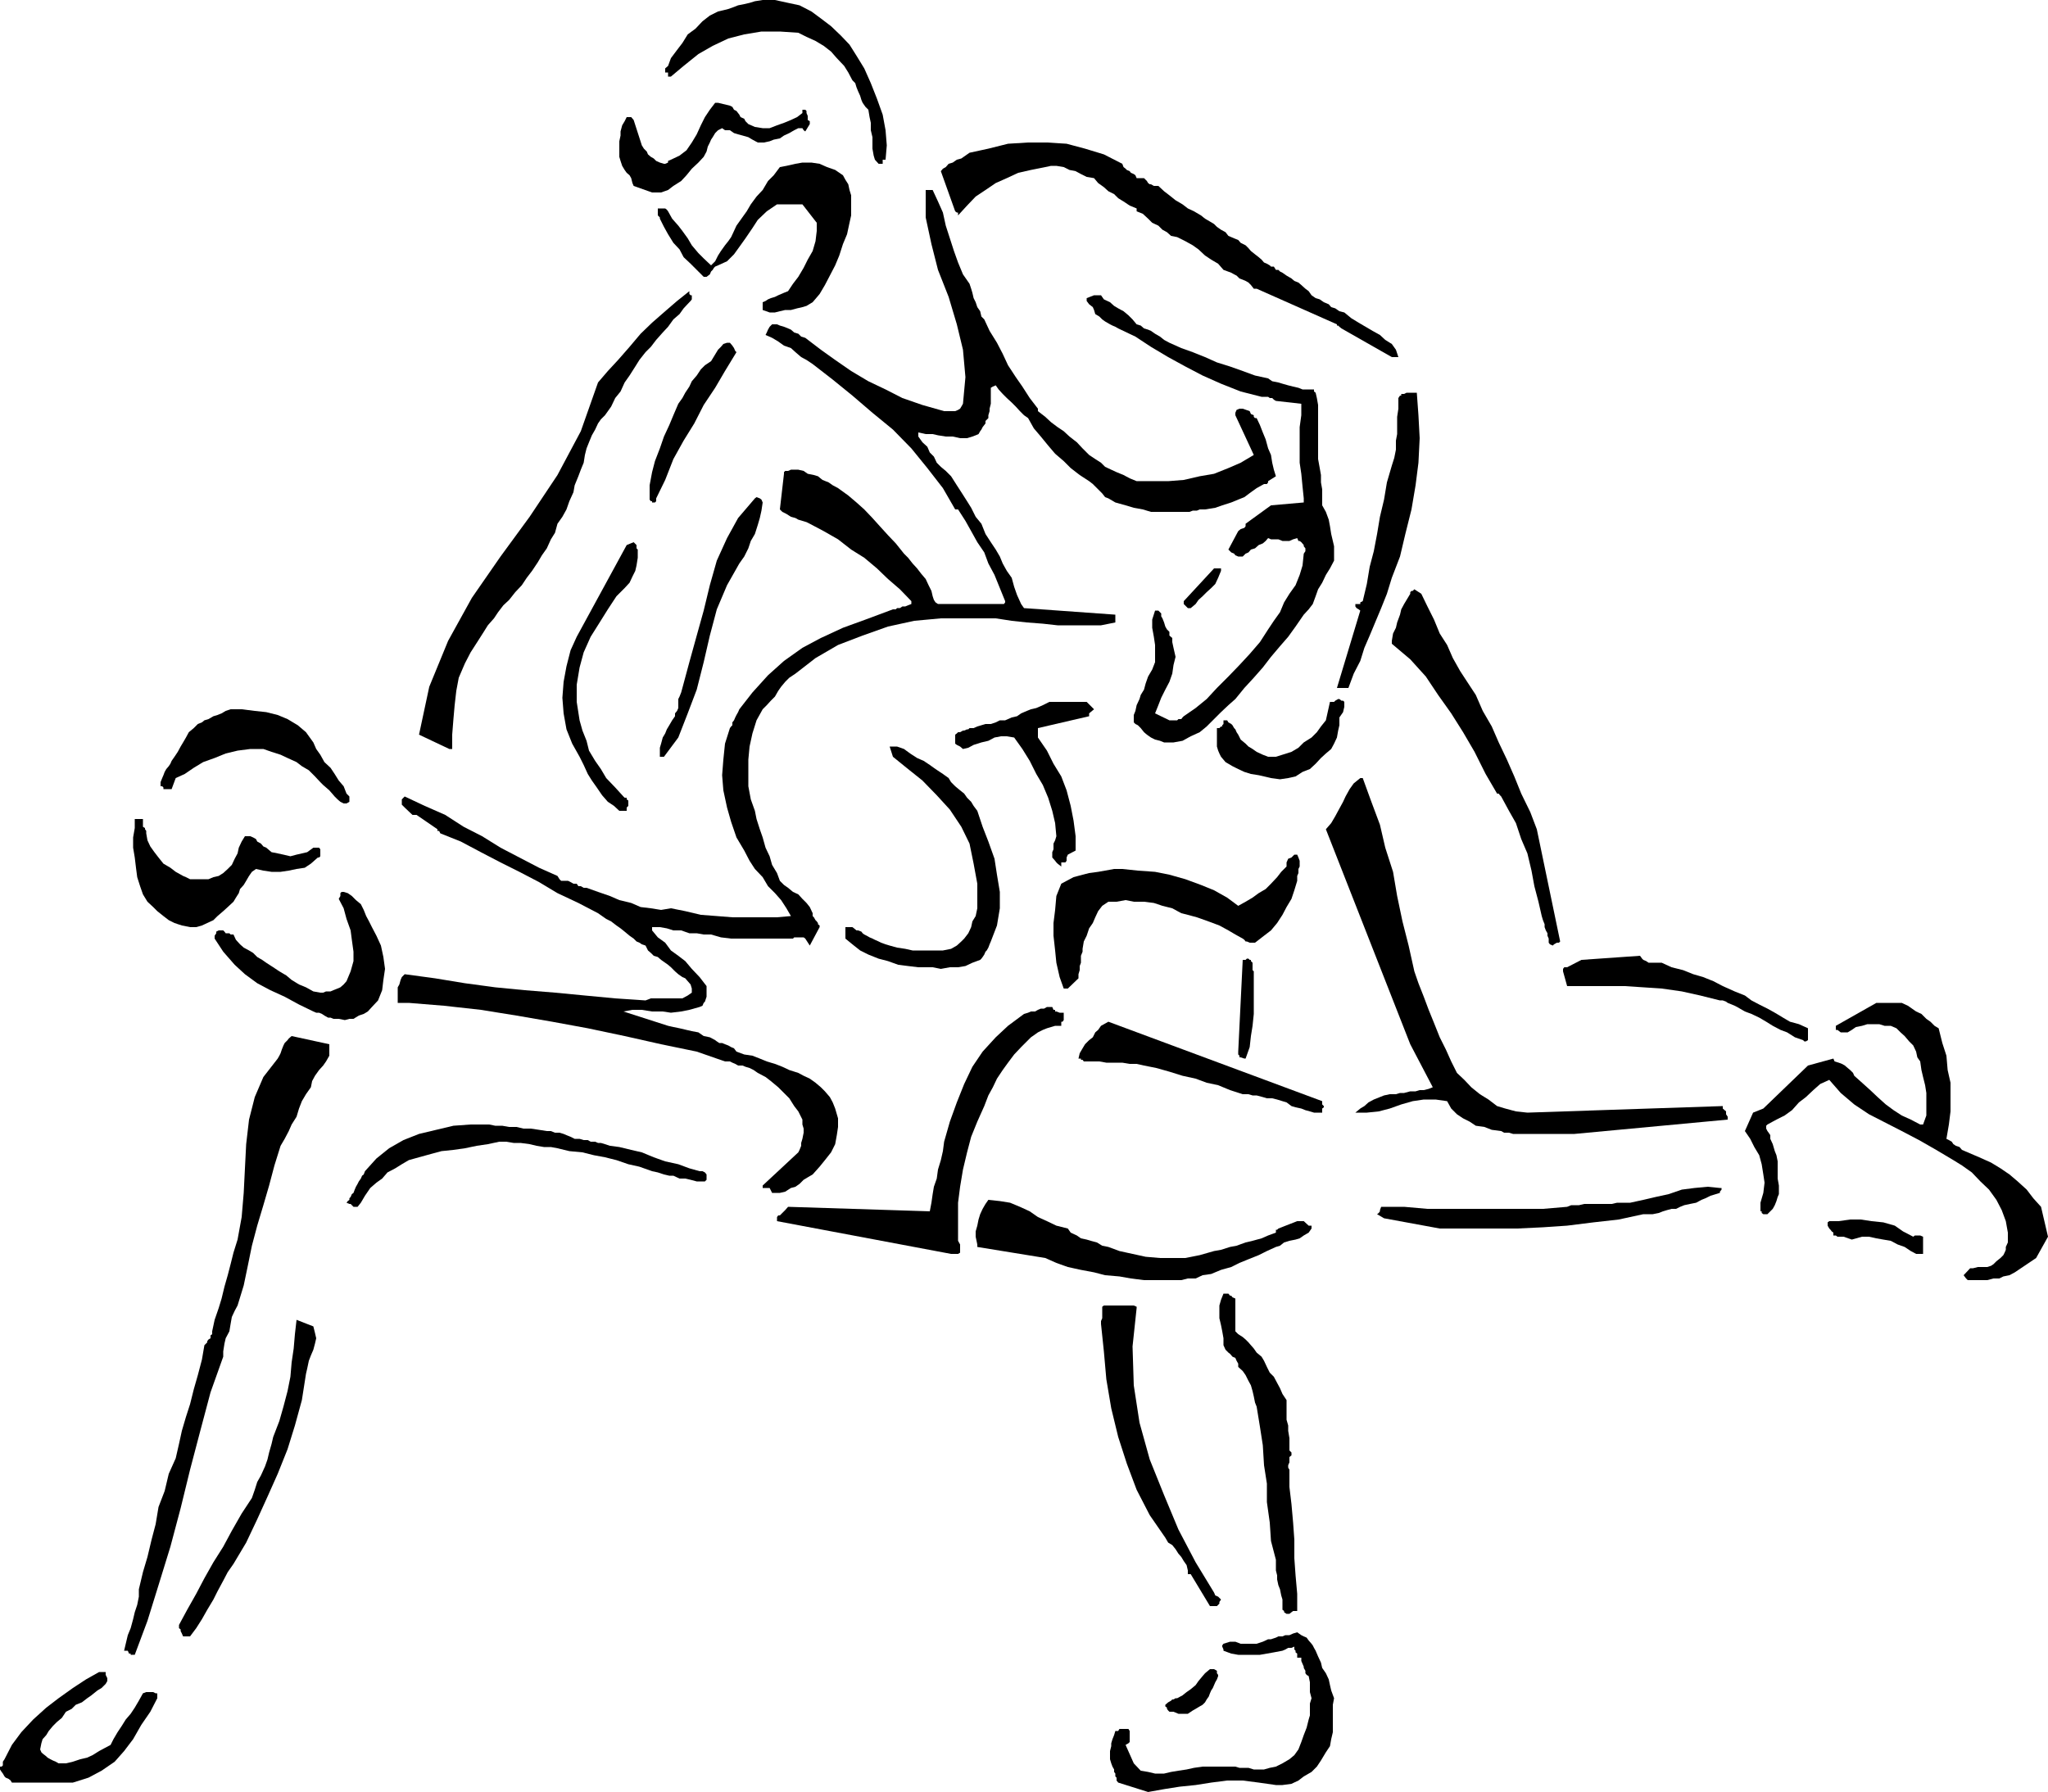
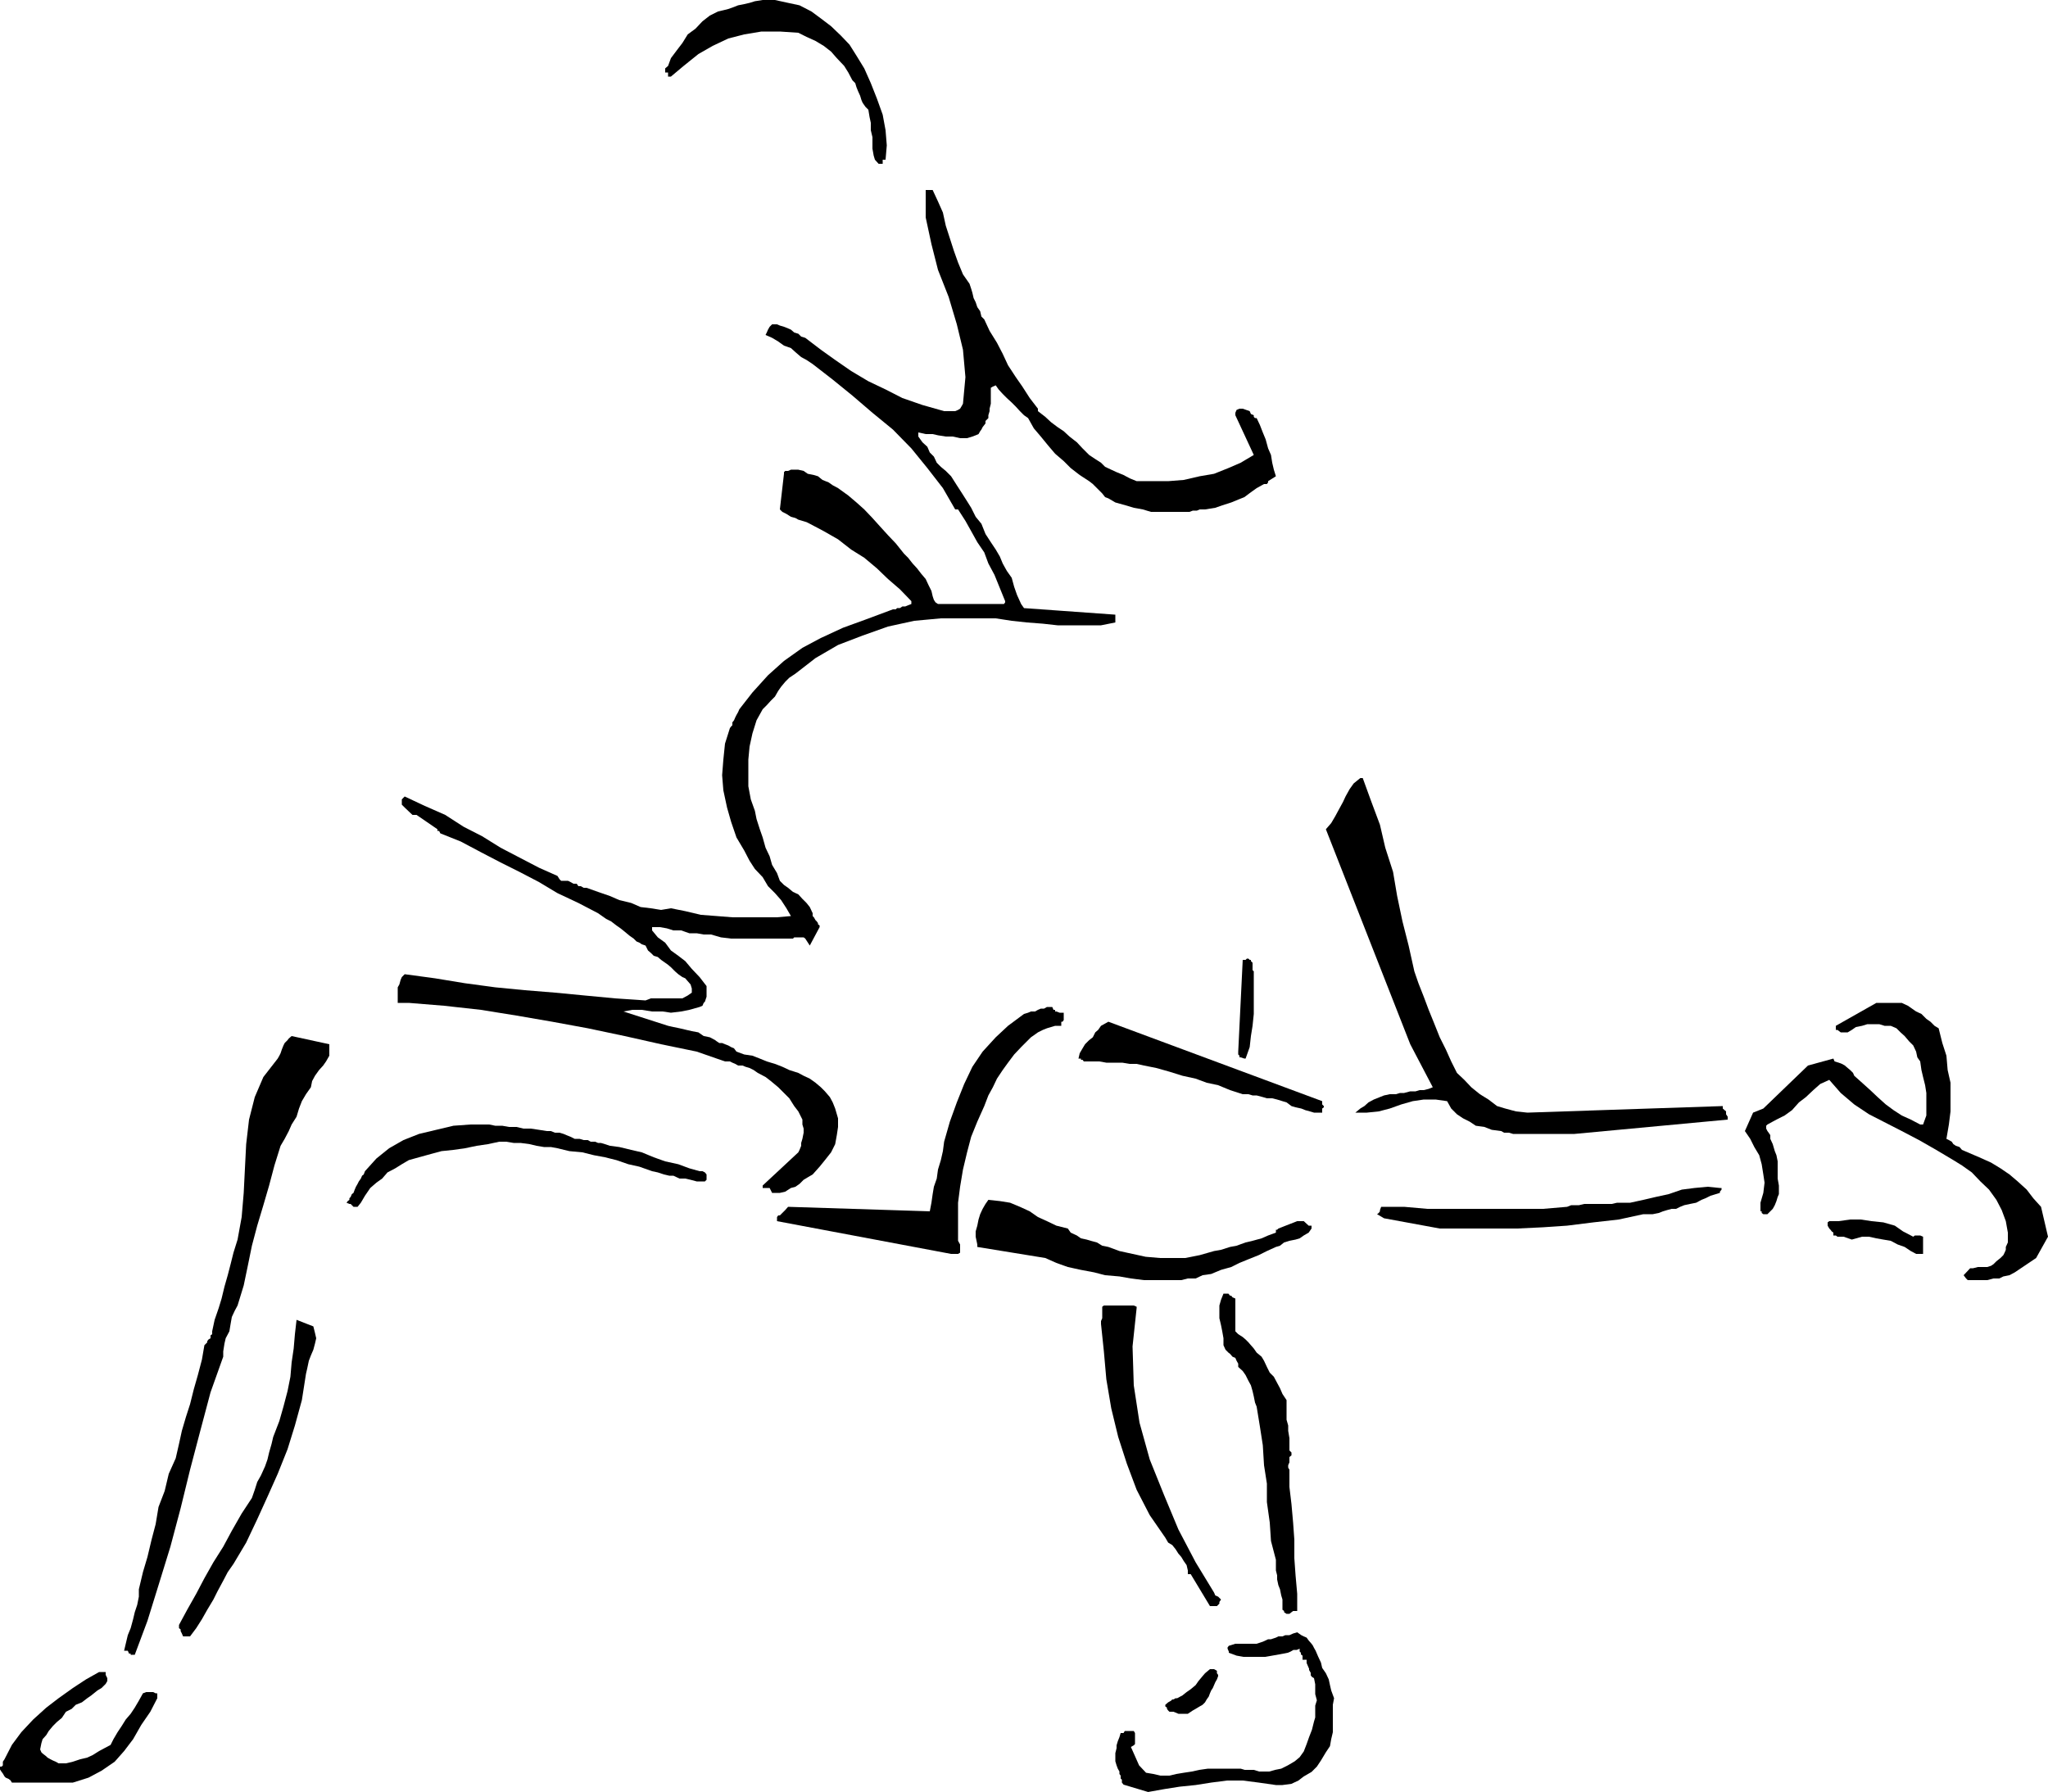
<svg xmlns="http://www.w3.org/2000/svg" height="420.096" viewBox="0 0 360 315.072" width="480">
-   <path style="fill:#000" d="m319.454 578.48 2.808-.503 2.736-.432 2.808-.288 2.736-.432 2.808-.36h2.736l2.808.36 3.024.432h1.152l1.584-.216 1.224-.576.936-.72 1.368-.792.936-.936.72-1.08.864-1.44.72-1.08.216-1.224.288-1.224v-4.824l.216-1.152-.504-1.368-.216-.936-.216-1.008-.504-1.08-.648-.936-.216-.936-.504-1.08-.432-1.008-.288-.504-.216-.432-.216-.288-.504-.576-.36-.504-.504-.216-.432-.216-.72-.504-.72.216-.648.288h-.72l-.504.216h-.72l-.432.216-.864.288h-.504l-.936.432-1.08.36h-2.808l-.936-.36h-.936l-1.152.36-.216.288v.216l.216.504v.216l1.368.504 1.224.216h3.816l1.224-.216 1.224-.216 1.512-.288.504-.216.504-.288h.576l.504-.216v.504l.216.216v.288l.288.216v.72h.72v.576l.216.504.216.504v.216l.288.504v.432l.216.288.36.216.216 1.08v1.728l.288 1.08-.288.936v2.088l-.216.72-.36 1.44-.504 1.296-.432 1.224-.504 1.296-.72 1.008-.864.72-1.224.72-1.152.576-1.08.216-1.008.288h-1.8l-.936-.288h-1.584l-.72-.216h-5.76l-1.512.216-1.296.288-1.44.216-1.296.216-1.224.288h-1.584l-1.224-.288-1.296-.216-1.224-1.296-1.44-3.24.504-.288.216-.216v-1.944l-.216-.36h-1.584l-.216.36h-.504l-.216.72-.288.72-.216.72v.504l-.216.864v1.44l.216.72.216.576.288.504v.432l.216.288v.504l.216.216v.504l.288.36zm-193.968-1.655h4.968l2.736-.864 2.304-1.224 2.304-1.584 1.656-1.872 1.584-2.088 1.44-2.52 1.584-2.304 1.224-2.376v-.864h-.288l-.432-.216h-1.224l-.576.216-.72 1.296-.72 1.224-.72 1.08-.864 1.008-.72 1.152-.72 1.08-.72 1.224-.504 1.008-1.08.576-.936.504-1.152.72-.936.432-1.224.288-1.296.432-1.224.288h-1.296l-.504-.288-.504-.216-.432-.216-.504-.288-.216-.216-.648-.504-.216-.216-.216-.504.216-1.08.216-.72.648-.72.432-.72.72-.864.72-.72.864-.72.72-1.08 1.008-.504.72-.72 1.08-.432.936-.72.72-.504 1.08-.864.72-.432.72-.72.288-.504v-.504l-.288-.576v-.504h-1.152l-2.304 1.296-2.304 1.512-2.52 1.8-2.16 1.656-2.304 2.088-2.088 2.232-1.656 2.232-1.296 2.52-.288.432v.648l-.216.216h-.288v.504l.288.432.216.288.288.504.216.216.504.216.36.288.216.36h4.968z" transform="translate(-117.638 -263.409)" />
+   <path style="fill:#000" d="m319.454 578.48 2.808-.503 2.736-.432 2.808-.288 2.736-.432 2.808-.36h2.736l2.808.36 3.024.432h1.152l1.584-.216 1.224-.576.936-.72 1.368-.792.936-.936.72-1.08.864-1.44.72-1.08.216-1.224.288-1.224v-4.824l.216-1.152-.504-1.368-.216-.936-.216-1.008-.504-1.08-.648-.936-.216-.936-.504-1.08-.432-1.008-.288-.504-.216-.432-.216-.288-.504-.576-.36-.504-.504-.216-.432-.216-.72-.504-.72.216-.648.288h-.72l-.504.216h-.72l-.432.216-.864.288h-.504l-.936.432-1.08.36h-2.808h-.936l-1.152.36-.216.288v.216l.216.504v.216l1.368.504 1.224.216h3.816l1.224-.216 1.224-.216 1.512-.288.504-.216.504-.288h.576l.504-.216v.504l.216.216v.288l.288.216v.72h.72v.576l.216.504.216.504v.216l.288.504v.432l.216.288.36.216.216 1.08v1.728l.288 1.08-.288.936v2.088l-.216.72-.36 1.44-.504 1.296-.432 1.224-.504 1.296-.72 1.008-.864.72-1.224.72-1.152.576-1.08.216-1.008.288h-1.8l-.936-.288h-1.584l-.72-.216h-5.76l-1.512.216-1.296.288-1.44.216-1.296.216-1.224.288h-1.584l-1.224-.288-1.296-.216-1.224-1.296-1.44-3.24.504-.288.216-.216v-1.944l-.216-.36h-1.584l-.216.36h-.504l-.216.72-.288.72-.216.72v.504l-.216.864v1.44l.216.72.216.576.288.504v.432l.216.288v.504l.216.216v.504l.288.36zm-193.968-1.655h4.968l2.736-.864 2.304-1.224 2.304-1.584 1.656-1.872 1.584-2.088 1.44-2.52 1.584-2.304 1.224-2.376v-.864h-.288l-.432-.216h-1.224l-.576.216-.72 1.296-.72 1.224-.72 1.08-.864 1.008-.72 1.152-.72 1.08-.72 1.224-.504 1.008-1.08.576-.936.504-1.152.72-.936.432-1.224.288-1.296.432-1.224.288h-1.296l-.504-.288-.504-.216-.432-.216-.504-.288-.216-.216-.648-.504-.216-.216-.216-.504.216-1.08.216-.72.648-.72.432-.72.72-.864.72-.72.864-.72.72-1.08 1.008-.504.72-.72 1.08-.432.936-.72.72-.504 1.08-.864.72-.432.72-.72.288-.504v-.504l-.288-.576v-.504h-1.152l-2.304 1.296-2.304 1.512-2.52 1.8-2.16 1.656-2.304 2.088-2.088 2.232-1.656 2.232-1.296 2.52-.288.432v.648l-.216.216h-.288v.504l.288.432.216.288.288.504.216.216.504.216.36.288.216.36h4.968z" transform="translate(-117.638 -263.409)" />
  <path style="fill:#000" d="m323.918 564.369.864.36h1.656l.864-.576.504-.288.72-.432.504-.288.432-.432.288-.504.36-.504.216-.576.216-.504.288-.432.216-.504.216-.504.288-.504.216-.576v-.216l-.216-.288v-.432l-.504-.288h-.72l-.864.72-.432.504-.72.864-.504.72-.864.72-.72.504-.72.576-.936.504h-.288l-.36.216h-.216l-.216.216-.504.288-.504.432v.288l.288.216v.216l.216.288.216.216zM141.326 554.36l2.232-5.975 1.944-6.264 2.088-6.768 1.8-6.768 1.656-6.768 1.8-6.84 1.8-6.768 2.232-6.264v-.936l.216-1.368.216-.936.648-1.224.216-1.296.216-1.224.504-1.08.504-.936 1.08-3.528.72-3.456.72-3.528.936-3.528 1.08-3.6 1.008-3.456.936-3.528 1.08-3.456.72-1.224.72-1.368.504-1.152.864-1.368.432-1.44.504-1.296.72-1.224.864-1.224.216-1.08.504-.936.72-1.008.72-.792.504-.72.576-1.008v-2.016l-6.624-1.44-.504.432-.216.288-.504.504-.216.432-.288.72-.216.648-.216.432-.288.504-2.52 3.24-1.512 3.528-1.008 3.96-.504 4.32-.216 4.248-.216 4.32-.36 4.248-.72 3.96-.72 2.304-.504 2.016-.504 1.944-.576 2.016-.504 2.088-.504 1.656-.72 2.088-.432 2.016v.504l-.288.216v.504l-.36.216-.216.288v.216l-.216.216-.288.288-.432 2.52-.72 2.736-.72 2.52-.648 2.592-.72 2.232-.72 2.448-.504 2.304-.576 2.52-1.224 2.736-.72 3.024-1.08 2.808-.504 3.024-.72 2.736-.72 3.024-.792 2.664-.72 3.024v1.296l-.288 1.44-.432 1.296-.288 1.224-.432 1.584-.504 1.224-.36 1.512-.288 1.224h.648l.216.504h.288v.216h.216zm9-3.24h.72l1.08-1.44 1.008-1.583.936-1.656 1.08-1.8.72-1.44 1.008-1.872.792-1.512 1.008-1.44 2.232-3.744 1.944-4.104 1.8-3.96 1.8-4.032 1.728-4.32 1.296-4.176 1.224-4.464.72-4.608.216-.936.288-1.368.36-.936.432-1.008.288-1.08.216-.936-.216-.936-.288-1.152-2.952-1.152-.288 2.52-.216 2.52-.36 2.448-.216 2.52-.504 2.52-.72 2.736-.72 2.52-1.08 2.808-.288 1.224-.432 1.512-.288 1.224-.432 1.224-.72 1.584-.648 1.152-.432 1.368-.504 1.44-1.8 2.736-1.728 3.024-1.512 2.808-1.728 2.736-1.584 2.808-1.44 2.736-1.584 2.808-1.44 2.664v.576l.288.216v.288l.216.432.216.504zm193.968-3.96.36-.287.288-.216h.72v-3.024l-.288-3.24-.216-3.024v-3.24l-.216-3.024-.288-3.24-.36-3.024v-3.024l-.216-.36v-.432l.216-.504v-.936l.36-.288v-.504l-.36-.36v-2.16l-.216-1.296v-.936l-.288-1.008v-3.456l-.72-1.08-.432-1.008-.504-.936-.576-1.08-.72-.72-.504-1.008-.504-1.08-.432-.72-.864-.72-.504-.72-.504-.576-.432-.504-.504-.504-.504-.432-.792-.504-.504-.504v-5.76l-.504-.216-.216-.288h-.216l-.288-.36h-.864l-.432 1.08-.288 1.008v2.232l.288 1.224.216 1.08.216 1.224v1.224l.36.792.504.504.288.216.432.504.504.216.216.504.288.504v.576l.792.72.504.72.504 1.008.432.792.288 1.008.216.936.216 1.08.288.72.576 3.528.504 3.24.216 3.528.504 3.24v3.24l.504 3.6.216 3.24.864 3.312v1.872l.216.864v.72l.216 1.008.288.72.216 1.08.216.72v1.799l.288.216v.216l.432.288zm-13.248-1.367h.504l.216-.216.216-.216v-.288l.288-.432-.288-.288-.216-.216-.504-.216-.216-.504-3.24-5.328-3.024-5.76-2.52-6.048-2.52-6.264-1.8-6.48-1.008-6.552-.216-6.84.72-6.768v-.216l-.504-.216h-5.256l-.288.216v2.016l-.216.504v.504l.504 4.824.432 4.896.864 5.112 1.224 5.04 1.512 4.68 1.728 4.608 2.304 4.464 2.736 3.96.504.864.72.432.576.72.504.792.504.576.432.72.504.72.216.936v.648h.504l3.384 5.616zm132.912-57.313h3.024l1.08-.287h1.008l.72-.36 1.08-.216.936-.504 3.744-2.52 2.088-3.744-1.224-5.256-1.368-1.512-1.152-1.512-1.584-1.44-1.44-1.224-1.584-1.08-1.656-1.008-2.088-.936-2.016-.864-.504-.216-.504-.216-.432-.504-.648-.216-.432-.288-.288-.432-.504-.288-.432-.216.432-2.52.288-2.304v-5.04l-.504-2.232-.216-2.52-.72-2.232-.648-2.592-.72-.432-.72-.72-.72-.504-.864-.864-.936-.432-.72-.504-.72-.504-1.08-.504h-4.464l-7.128 4.032v.72h.288l.576.432h1.224l.72-.432.72-.504 1.08-.216.936-.288h2.088l.936.288h1.08l1.008.432.72.72.72.648.792.936.72.72.504 1.08.216 1.008.504.72.216 1.512.288 1.224.36 1.44.216 1.368v3.96l-.576 1.584h-.504l-1.656-.864-1.584-.72-1.44-.936-1.368-1.008-1.44-1.296-1.296-1.224-1.44-1.296-1.368-1.224-.216-.504-.504-.504-.432-.36-.504-.432-.504-.288-.576-.216-.72-.216-.216-.504-4.464 1.224-7.848 7.56-1.8.72-1.44 3.24.936 1.368.72 1.44.864 1.44.432 1.584.288 1.8.216 1.44-.216 1.8-.504 1.728v1.512h.216v.288l.288.216h.72l.504-.504.432-.432.36-.648.288-.72.216-.72.216-.504v-1.512l-.216-1.224V467.6l-.216-1.08-.288-.72-.36-1.224-.432-.936v-.647l-.288-.432-.216-.288-.216-.432v-.504l.216-.216 1.584-.864 1.44-.72 1.296-.936 1.224-1.368 1.224-.936 1.296-1.224 1.224-1.08 1.584-.72 2.016 2.304 2.376 2.016 2.592 1.728 2.952 1.512 2.808 1.44 3.024 1.584 3.024 1.728 3.024 1.8 1.512.936 1.728 1.224 1.512 1.584 1.512 1.44 1.296 1.8.936 1.8.72 1.944.36 2.016v1.728l-.36.792v.504l-.216.504-.216.432-.504.504-.72.576-.504.504-.432.288-.648.216h-1.656l-.864.216h-.504l-1.152 1.224.432.576.288.288h.216zm-145.224 0h6.552l1.152-.287h1.368l1.224-.576 1.512-.216 1.728-.72 1.8-.504 1.44-.72 1.584-.648 1.8-.72 1.44-.72 1.584-.72.72-.216.72-.576.936-.288 1.08-.216.72-.216.72-.504.864-.504.504-.72v-.504h-.504l-.864-.792h-1.152l-3.312 1.296-.216.216h-.216v.504l-1.368.504-1.152.504-1.584.432-1.224.288-1.584.576-1.152.216-1.584.504-1.224.216-2.52.72-2.52.504h-4.464l-2.52-.216-2.304-.504-2.304-.504-1.944-.72-1.08-.216-.936-.576-1.08-.288-.72-.216-1.008-.216-.72-.504-1.08-.504-.504-.72-2.016-.504-1.656-.792-1.584-.72-1.44-1.008-1.728-.792-1.728-.72-1.8-.288-2.016-.216-.504.72-.504.864-.432.936-.288.936-.216 1.08-.288 1.008v.936l.288 1.368v.432l11.952 1.944 1.944.864 2.016.72 2.304.504 2.304.432 1.944.504 2.52.216 2.016.36zm-33.912-4.607h1.224l.36-.216v-1.44l-.36-.648v-6.696l.36-2.808.504-3.024.72-3.024.72-2.736 1.08-2.664 1.224-2.736.72-1.872.792-1.44.72-1.512 1.008-1.512.936-1.296 1.08-1.44 1.224-1.296 1.224-1.224.504-.504.72-.504.504-.36.864-.432.72-.288.72-.216.72-.216h1.08v-.72h.216l.216-.288v-1.296h-.72l-.576-.216h-.216v-.288h-.288l-.216-.504h-.936l-.504.288h-.576l-.504.216-.504.288h-.72l-.504.216-.72.216-2.808 2.088-2.16 2.016-2.304 2.52-1.8 2.664-1.44 3.024-1.296 3.24-1.224 3.384-1.008 3.528-.216 1.656-.36 1.584-.504 1.656-.216 1.584-.504 1.44-.216 1.296-.216 1.512-.288 1.512-24.912-.792-.504.576-.216.216-.288.288-.216.216-.216.216h-.288l-.216.288v.72z" transform="translate(-117.638 -263.409)" />
  <path style="fill:#000" d="M454.454 483.873h1.224v-3.024l-.504-.216h-.936l-.288.216-1.8-.936-1.44-1.008-2.016-.576-2.088-.216-1.872-.288h-1.872l-2.016.288h-1.656l-.288.216v.576l.288.504.216.216.216.288.288.216v.504h.432l.288.216h1.08l1.44.504 1.8-.504h1.224l1.296.288 1.224.216 1.296.216 1.224.648 1.224.432 1.08.72zm-83.736-4.464h13.608l4.536-.216 4.248-.288 4.608-.576 4.464-.504 4.32-.936h1.656l1.08-.216.72-.288.72-.216.792-.216h.792l.72-.36.72-.288 1.008-.216 1.08-.216.936-.504.72-.288.864-.432.936-.288.72-.216v-.216l.288-.36v-.288h-.288l-2.16-.216-2.304.216-2.232.288-2.304.792-2.304.504-2.16.504-2.304.504h-2.304l-.936.216h-4.824l-.936.216h-1.368l-.72.288-4.248.36h-20.304l-4.104-.36h-4.032l-.216.576v.216l-.216.288-.288.216 1.224.72zm-190.224-3.816.576-.72.72-1.224.936-1.368 1.08-.936 1.008-.72.936-1.08 1.368-.72 1.152-.72 1.224-.72 1.8-.504 2.088-.576 1.872-.504 2.088-.216 2.016-.288 2.088-.432 1.944-.288 2.016-.432h1.224l1.296.216h1.224l1.584.216 1.224.288 1.296.216h1.224l1.152.216 2.088.504 2.304.216 2.016.504 1.944.36 2.016.504 2.088.72 1.944.432 2.232.792 1.008.216 1.08.36.936.216h.72l1.08.504h1.008l.936.216 1.08.288h1.44l.288-.288v-.936l-.288-.36-.432-.216h-.504l-1.8-.504-1.944-.72-2.304-.504-2.016-.72-2.088-.864-1.872-.432-2.088-.504-1.656-.216-.864-.288-.72-.216h-.504l-.504-.216h-.792l-.504-.288h-.72l-.72-.216h-.864l-.72-.36-.72-.288-.504-.216-.72-.216h-.792l-.72-.288h-.72l-1.368-.216-1.44-.216h-1.296l-1.224-.288h-1.296l-1.224-.216h-1.224l-1.08-.216h-3.24l-3.024.216-3.024.72-3.024.72-2.736 1.08-2.52 1.44-2.232 1.8-2.016 2.232-.216.576-.288.216-.216.504-.36.504-.216.432-.288.504-.216.504-.216.576-.288.216-.216.504-.216.216v.288l-.288.216-.216.288.504.216h.216l.216.216.288.288zm72.864-2.448h1.368l.936-.216 1.008-.648.792-.216.72-.504.72-.72.72-.432.864-.504 1.224-1.368.936-1.152 1.08-1.368.72-1.44.288-1.584.216-1.44v-1.512l-.504-1.728-.432-1.08-.504-.936-.864-1.008-.72-.72-.936-.792-1.008-.72-1.08-.504-.936-.504-1.584-.504-1.224-.576-1.296-.504-1.44-.432-1.224-.504-1.296-.504-1.44-.216-1.368-.504-.432-.576-.504-.216-.504-.288-.576-.216-.504-.216h-.504l-.432-.288-.288-.216-.936-.504-1.08-.216-.936-.648-1.152-.216-.936-.216-1.224-.288-1.08-.216-.936-.216-7.848-2.52 1.584-.288h1.656l1.8.288h1.872l1.44.216 1.8-.216 1.44-.288 1.8-.504.504-.216.216-.504.216-.216.288-.864v-1.872l-1.224-1.584-1.368-1.44-1.152-1.368-1.224-.936-1.296-.936-1.008-1.368-1.296-.936-1.008-1.224v-.576h1.368l1.224.216 1.152.36h1.368l1.44.504h1.296l1.224.216h1.296l1.728.504 1.8.216h10.872l.216-.216h1.656l.288.216.792 1.224 1.728-3.24v-.288l-.288-.216v-.216l-.216-.288-.216-.216-.288-.504-.216-.216v-.504l-.504-1.08-.576-.72-.72-.72-.72-.792-.936-.432-.864-.72-.72-.504-.72-.72-.504-1.368-.864-1.44-.432-1.512-.72-1.512-.504-1.8-.504-1.44-.576-1.8-.288-1.44-.72-2.016-.432-2.304v-4.68l.216-2.304.504-2.304.72-2.304 1.08-1.944.72-.72.72-.792.72-.72.576-1.008.504-.72.72-.864.72-.72 1.08-.72 3.528-2.736 3.96-2.304 4.32-1.656 4.464-1.584 4.608-1.008 4.68-.432h9.648l2.808.432 2.664.288 2.808.216 2.592.288h7.632l2.52-.504v-1.369l-16.056-1.152-.504-.72-.72-1.584-.504-1.44-.432-1.584-.864-1.224-.72-1.296-.504-1.224-.72-1.224-.864-1.296-.936-1.44-.72-1.8-1.008-1.224-.792-1.584-.72-1.152-1.008-1.584-.792-1.224-1.008-1.584-.936-.936-.864-.72-.72-.72-.504-1.08-.72-.72-.432-1.008-.864-.792-.72-1.008v-.72l1.296.288h1.224l.936.216 1.368.216h1.224l1.296.288h1.224l.936-.288.576-.216.504-.216.288-.504.216-.288.216-.432.504-.648v-.432l.504-.504v-.504l.216-.72v-.432l.216-.864v-2.808l.36-.216.504-.216.504.72.72.792.72.72.864.792.72.72.72.792.72.72.72.504 1.008 1.8 1.224 1.44 1.296 1.584 1.224 1.44 1.512 1.296 1.224 1.224 1.584 1.224 1.656 1.08.648.504.216.216.504.504.216.216.504.504.216.216.504.648.576.216 1.224.72 1.8.504 1.44.432 1.584.288 1.44.432h6.768l.576-.216h.72l.504-.216h.936l1.8-.288 1.224-.432 1.584-.504 1.224-.504 1.08-.432 1.152-.864 1.008-.72 1.296-.72h.504l.216-.288v-.216l1.368-.864-.36-1.152-.288-1.224-.216-1.368-.504-1.152-.432-1.584-.504-1.224-.504-1.296-.576-1.224h-.288l-.216-.216v-.288l-.504-.216-.216-.504-1.224-.432h-.576l-.504.216-.216.504v.432l3.24 6.984-2.304 1.368-2.16.936-2.52 1.008-2.52.432-2.808.648-2.736.216h-5.544l-1.224-.504-1.08-.576-1.224-.504-.936-.432-1.08-.504-.72-.72-1.008-.648-1.08-.72-1.152-1.152-1.008-1.08-1.296-1.008-1.008-.936-1.08-.72-1.152-.864-1.008-.936-1.296-1.008v-.432l-1.44-1.872-1.296-2.016-1.152-1.656-1.368-2.088-.936-2.016-1.008-1.944-1.296-2.088-.936-2.016-.504-.504-.216-.936-.504-.72-.288-.864-.36-.72-.216-.936-.216-.72-.288-.864-1.152-1.656-.864-2.088-.72-2.016-.72-2.232-.72-2.232-.504-2.304-.864-1.944-.936-2.016h-1.224v4.824l1.008 4.68 1.152 4.536 1.872 4.752 1.44 4.824 1.08 4.464.432 4.824-.432 4.68-.288.504-.216.36-.36.216-.504.216h-1.944l-3.816-1.08-3.528-1.224-2.952-1.512-3.024-1.44-3.024-1.8-2.808-1.944-2.52-1.8-2.736-2.088-.72-.216-.504-.504-.72-.216-.576-.504-.504-.216-.72-.288-.72-.216-.504-.216h-.864l-.432.432-.288.504-.216.504-.216.432 1.152.504 1.08.648 1.008.72 1.224.432.792.72 1.008.864.936.504 1.08.72 3.528 2.736 3.456 2.808 3.528 3.024 3.6 2.952 3.24 3.312 2.808 3.456 2.736 3.528 2.16 3.744h.504l1.296 2.016 1.008 1.8 1.08 1.944 1.224 1.8.72 1.944 1.08 2.016.936 2.304.936 2.304v.216l-.216.288h-11.592l-.432-.288-.288-.432-.216-.648-.216-.936-.504-1.008-.504-1.08-.792-.936-.72-.936-.792-.864-.792-1.008-.72-.72-1.44-1.8-1.368-1.44-1.44-1.584-1.296-1.44-1.44-1.512-1.368-1.224-1.44-1.224-1.8-1.296-.936-.504-.72-.504-1.08-.432-.792-.648-.72-.216-1.08-.216-.72-.504-.936-.216h-1.296l-.504.216h-.504l-.216.216v.288l-.72 6.264.432.432.72.36.792.504.792.216.504.288.72.216.72.216.576.288 2.448 1.296 2.52 1.44 2.304 1.8 2.304 1.44 2.232 1.872 1.944 1.872 2.088 1.8 2.016 2.088v.504l-.576.216-.504.216h-.504l-.432.288h-.504l-.216.216h-.504l-.576.216-4.248 1.584-3.96 1.44-3.888 1.8-3.24 1.728-3.24 2.304-2.808 2.52-2.736 3.024-2.304 2.952-.216.504-.288.504-.216.432-.216.504-.288.36v.504l-.216.216-.216.288-.864 2.736-.288 2.808-.216 2.736.216 2.664.648 3.024.72 2.52.936 2.736 1.368 2.304.936 1.8.936 1.44 1.368 1.44.936 1.584 1.224 1.224 1.08 1.224.936 1.44.792 1.368-2.448.216h-7.848l-2.736-.216-2.808-.216-2.736-.648-2.52-.504-1.728.288-1.8-.288-1.8-.216-1.656-.72-2.088-.504-1.656-.72-2.088-.72-2.016-.72h-.504l-.504-.288h-.432l-.288-.432h-.576l-.504-.288-.432-.216h-1.224l-.288-.288-.36-.576-3.24-1.44-3.456-1.8-3.312-1.728-3.24-2.016-3.24-1.656-3.24-2.088-3.6-1.584-3.528-1.656-.504.504v.937l.504.504 1.368 1.296h.72l3.672 2.52v.288h.288l.216.432 3.6 1.44 3.528 1.872 3.456 1.8 3.312 1.656 3.456 1.8 3.24 1.944 3.672 1.728 3.456 1.8.72.504.72.504.864.432.936.72.72.504.72.576.864.72.72.504.504.504.504.216.432.288.648.216.432.864.504.432.504.504.72.216.576.504.72.504.504.36.504.432.72.72.576.504.72.504.504.216.432.504.504.576.216.72v.72l-.72.504-.936.504h-5.544l-.936.36-5.328-.36-5.328-.504-5.256-.504-5.328-.432-5.184-.504-5.328-.72-5.256-.864-5.328-.72-.504.504-.216.504-.216.792-.288.504v2.736h1.944l6.192.504 6.48.72 6.264 1.008 6.264 1.08 6.264 1.152 6.48 1.368 6.408 1.44 6.264 1.296 4.968 1.728h.864l.432.216.504.216.504.288h.792l.504.216.72.216.72.36.72.504 1.368.72.936.72 1.296 1.08 1.008 1.008.936.936.864 1.368.72.936.72 1.44v.864l.216.72v.72l-.216 1.08-.216.72v.504l-.288.72-.216.432-6.264 5.832v.432h1.224zm135.288-10.368h5.76l26.928-2.52v-.504l-.288-.432v-.504l-.576-.504v-.432l-34.344 1.152-2.016-.216-1.872-.504-1.44-.432-1.512-1.152-1.512-.936-1.512-1.224-1.224-1.296-1.296-1.224-1.008-2.016-.936-2.088-1.08-2.16-1.008-2.52-.936-2.304-.864-2.304-.936-2.376-.72-2.088-1.008-4.536-1.08-4.248-.936-4.464-.72-4.248-1.368-4.248-.936-4.032-1.584-4.248-1.44-3.96h-.432l-1.152.936-.72 1.008-.72 1.296-.432.936-.864 1.584-.504.936-.72 1.224-.936 1.08 14.832 37.8 3.96 7.56-.72.288-.864.216h-.72l-.72.216h-.936l-1.08.288h-.72l-.72.216h-1.08l-1.008.216-.72.288-1.08.432-.936.504-.72.648-.72.432-.864.72h2.016l2.088-.216 1.944-.504 2.016-.72 2.016-.576 1.944-.288h2.088l2.016.288.72 1.296 1.008 1.008 1.08.72 1.152.576 1.08.72 1.512.216 1.296.504 1.656.216.504.288h.864l.72.216h4.68zm-39.312-3.744h.72v-.72l.288-.216v-.216l-.288-.288v-.576l-37.584-13.968-1.296.72-.504.72-.504.432-.432.864-.648.504-.72.72-.432.72-.504.864-.216.936h.432v.216h.288l.216.288h2.736l1.224.216h2.808l1.296.216h1.224l1.296.288 2.16.432 2.304.648 2.304.72 2.304.504 1.944.72 2.016.432 2.088.864 2.232.72h1.008l.72.216h.72l1.08.288.72.216h.936l.864.216.936.288.72.216.864.648.72.216 1.008.216.72.288.792.216.72.216zm-12.744-9.504.72-2.016.216-1.944.288-1.8.216-2.088v-7.488l-.216-.216v-1.297l-.288-.288v-.216h-.216l-.216-.216h-.288l-.216.216h-.504l-.792 16.128v.504l.216.216v.288h.216l.648.216z" transform="translate(-117.638 -263.409)" />
-   <path style="fill:#000" d="m434.582 446.289.216.216h.288l.36-.216V444.2l-1.584-.72-1.584-.432-1.224-.72-1.44-.864-1.296-.72-1.44-.72-1.368-.72-1.152-.864-1.8-.72-2.088-.936-1.656-.864-1.8-.72-1.728-.504-1.8-.72-2.016-.504-1.728-.792h-2.304l-.432-.288-.504-.216-.216-.216-.36-.504-10.296.72-2.52 1.296h-.504l-.216.288v.432l.72 2.592h10.152l3.24.216 3.24.216 3.528.504 3.24.72 3.456.864h.504l.576.216.288.216.72.288.504.216.432.216.864.504.504.288 1.152.432 1.368.648 1.224.72 1.152.72 1.368.72 1.152.432 1.368.864zm-257.832-3.744h.432l1.08.216.792-.216h.72l.936-.576.864-.288.72-.432.72-.792 1.08-1.152.72-1.8.216-1.8.288-1.944-.288-2.088-.432-2.016-.792-1.728-.792-1.512-.504-1.008-.504-.936-.432-1.08-.504-1.008-.864-.72-.72-.72-.72-.504-.72-.216h-.36l-.216.216v.504l-.288.504.864 1.656.504 1.872.72 2.016.216 1.656.288 2.088v1.656l-.504 1.8-.72 1.728-.504.576-.576.504-.504.216-.72.288-.504.216h-.792l-.504.216h-.504l-1.224-.216-1.296-.72-1.224-.504-1.296-.792-.936-.792-1.224-.72-1.08-.72-1.224-.792-.72-.504-.864-.504-.72-.72-.72-.432-.936-.504-.648-.576-.72-.792-.432-.936h-.504l-.216-.216h-.648l-.216-.288-.216-.216h-.792l-.432.216v.288l-.288.432v.504l1.512 2.304 2.016 2.304 1.8 1.656 2.16 1.584 2.304 1.224 2.52 1.152 2.52 1.368 2.52 1.224.504.216h.504l.504.216.432.288.648.36h.432l.504.216zm127.872-5.328h.72l1.872-1.8v-.72l.216-.72v-.72l.216-.576v-1.224l.288-.72v-.504l.216-1.296.504-1.008.432-1.296.648-.936.432-1.008.504-1.08.72-.936 1.08-.72h1.44l1.584-.288 1.44.288h1.8l1.728.216 1.512.504 1.728.432 1.584.864 1.152.288 1.584.432 1.44.504 1.368.504 1.152.432 1.584.864 1.224.72 1.296.72.288.216.216.288h.216l.504.216h.936l.288-.216 1.296-1.008 1.224-.936 1.08-1.296.936-1.44.72-1.368.864-1.44.504-1.512.504-1.656v-.864l.216-.504v-.72l.216-.432v-1.008l-.216-.576-.216-.504h-.504l-.504.504-.576.216-.288.648v.72l-.936.936-.72.936-1.08 1.152-.936.936-1.224.72-1.08.792-1.224.72-1.296.72-1.944-1.44-2.304-1.296-2.304-.936-2.736-1.008-2.808-.792-2.52-.504-3.024-.216-2.736-.288h-1.44l-1.584.288-1.224.216-1.584.216-1.152.288-1.584.432-1.224.648-.936.504-.864 2.16-.216 2.448-.288 2.304v2.232l.288 2.592.216 2.16.576 2.52zm-25.56-3.744h2.52l1.44.288 1.584-.288h1.44l1.296-.216 1.224-.576 1.368-.504.216-.216.216-.288.288-.432.216-.504.216-.216.288-.504.216-.576.216-.504 1.08-2.808.504-3.024v-2.88l-.504-3.024-.432-2.808-1.08-3.024-1.008-2.592-.936-2.808-.648-.864-.432-.72-.72-.72-.504-.72-.72-.576-.864-.72-.72-.72-.432-.72-1.008-.72-1.296-.864-1.008-.72-1.08-.72-1.152-.504-1.224-.792-1.08-.792-1.224-.432h-1.296l.576 1.8 2.664 2.16 2.52 2.016 2.52 2.592 2.304 2.52 2.016 3.024 1.44 2.952.72 3.528.648 3.528v4.32l-.288 1.368-.576.936-.216 1.008-.504 1.08-.72.936-.504.504-.792.72-1.008.576-1.44.288h-5.328l-1.296-.288-1.44-.216-1.296-.36-.72-.216-.792-.288-.432-.216-.648-.288-.432-.216-.504-.216-.504-.288-.432-.216-.288-.216-.216-.288-.576-.216h-.288l-.432-.36-.288-.216h-1.224v2.016l1.224 1.008 1.368 1.08 1.44.72 1.8.72 1.656.432 1.8.648 1.728.216zm111.528-3.816.216-.216.504-.288h.36l.216-.216-4.104-19.728-1.152-3.024-1.584-3.24-1.224-3.024-1.296-2.952-1.44-3.024-1.224-2.808-1.584-2.736-1.224-2.808-1.512-2.304-1.224-1.872-1.296-2.304-1.008-2.304-1.296-2.016-1.008-2.448-1.152-2.304-1.08-2.232-1.224-.792-.288.288h-.216l-.216.216v.288l-.648 1.08-.432.72-.504.936-.216.936-.504 1.368-.216.936-.504 1.008-.216 1.296v.504l3.24 2.736 2.736 3.024 2.16 3.24 2.304 3.24 2.088 3.312 2.016 3.456 1.944 3.888 2.016 3.456h.288l.216.288.216.216 1.368 2.52 1.224 2.16.936 2.808 1.08 2.52.72 3.024.504 2.736.72 2.736.576 2.52.216.72.288.72v.504l.216.576.288.504v.432l.216.504v.72l.216.288zm-239.544-3.24h1.08l1.008-.288.936-.432 1.08-.504.72-.72 1.008-.864.792-.72 1.008-.936.432-.72.504-.792.216-.72.648-.72.432-.72.504-.864.504-.72.72-.504 1.296.288 1.44.216h1.584l1.44-.216 1.368-.288 1.44-.216 1.08-.72 1.224-1.08h.216l.216-.216v-1.224l-.216-.288h-1.008l-1.08.792-.936.216-.936.216-1.08.288-1.224-.288-1.008-.216-1.08-.216-.936-.792-.504-.216-.432-.504-.648-.36-.216-.432-.504-.288-.504-.216h-.936l-.576.936-.504 1.08-.216 1.008-.504.936-.504 1.08-.72.72-.792.72-.792.504-.936.216-.864.36h-3.24l-.72-.36-.504-.216-1.296-.72-.936-.72-1.224-.72-.864-1.08-.72-.936-.72-1.008-.504-1.08-.216-1.224v-.432l-.216-.288v-.216l-.36-.216v-1.368h-1.44v1.584l-.288 1.656v1.8l.288 1.728.216 1.8.216 1.656.504 1.584.504 1.44.792 1.296 1.008.936.72.72 1.08.864.936.72 1.008.504 1.296.432zM304.19 415.04h.72l.216-.287v-.576l.216-.504 1.368-.72v-2.52l-.36-2.736-.504-2.592-.72-2.736-.936-2.448-1.368-2.232-1.152-2.304-1.584-2.304v-1.656l9-2.088v-.504l.864-.72-1.296-1.296h-6.552l-1.152.576-1.152.504-.936.216-.72.288-1.008.432-.72.504-.936.216-1.152.504h-.936l-.72.36-.864.288h-.936l-.72.216-.72.216-.648.288h-.72l-.216.216h-.216l-.504.216h-.216l-.504.288h-.36l-.216.216-.288.216v1.584l.288.216.576.288.504.432.936-.216.936-.504 1.368-.432 1.224-.288 1.08-.576 1.152-.216h1.008l1.296.216 1.44 2.016 1.296 2.088 1.152 2.304 1.152 1.944.936 2.232.72 2.304.504 2.16.216 2.304-.216.72-.288.576v1.008l-.216.504v.936l.504.576.216.288.216.216.648.504zm-76.968-9.071h.576v-.576l.288-.288v-.936l-.288-.216v-.288h-.36l-.216-.216-1.44-1.584-1.584-1.656-.936-1.584-1.008-1.44-1.08-1.8-.432-1.728-.72-1.8-.504-1.8-.504-3.24v-3.024l.504-3.024.72-2.664 1.224-2.736 1.584-2.52 1.44-2.304 1.512-2.304.72-.72.72-.72.864-.936.504-1.08.504-1.008.216-.936.216-1.368v-1.44l-.216-.216v-.576l-.504-.504-1.224.504-8.784 16.128-1.08 2.376-.72 2.808-.504 2.736-.216 2.808.216 2.736.504 2.808 1.008 2.52 1.296 2.304.72 1.44.72 1.584.72 1.152.864 1.224.936 1.368 1.008 1.152 1.08.72.936.864zm-49.176-1.296h.504l.504-.288v-.936l-.504-.504-.504-1.296-.864-1.008-.72-1.152-.72-1.08-1.08-1.008-.72-1.296-.72-1.008-.504-1.152-1.296-1.8-1.44-1.224-1.8-1.08-1.728-.72-2.016-.504-2.016-.216-2.304-.288h-1.944l-.864.288-.72.432-.72.288-.72.216-.864.504-.72.216-.432.36-.72.288-.72.72-.864.72-.504.936-.504.864-.432.72-.504.936-.576.864-.504.72-.216.504-.288.432-.432.504-.288.504-.216.576-.216.504-.288.72v.72h.288l.216.216v.288h1.44l.72-1.944 1.584-.72 1.584-1.08 1.656-1.008 2.016-.72 1.944-.792 2.088-.504 2.232-.288h2.304l1.44.504 1.584.504 1.224.576 1.584.72.936.72 1.224.72 1.08 1.08.936 1.008.504.504.504.432.576.504.504.576.432.504.504.504.504.432zm163.008-4.464 1.584.216 1.44-.216 1.296-.288 1.224-.792 1.296-.504 1.008-.936.936-1.008.864-.792.936-.792.504-.936.504-1.08.216-1.224.216-.936v-1.368l.648-.936.216-.936v-.864l-.216-.216h-.288l-.36-.288h-.216l-.504.288-.216.216h-.72l-.72 3.24-.864 1.08-.72 1.008-.936.936-1.368.864-.936.936-1.224.72-1.584.504-1.152.36h-1.368l-.936-.36-1.08-.504-.72-.504-.72-.432-.504-.504-.864-.72-.432-.864-.288-.432-.216-.504-.216-.216-.288-.504-.216-.216-.504-.288-.216-.36h-.648v.648l-.216.216v.216h-.216l-.288.288h-.432v3.24l.216.72.216.504.288.576.792.936 1.224.72 1.008.504 1.08.504 1.152.36 1.368.216.936.216zm-106.704-3.744 2.52-3.384 1.656-4.248 1.584-4.176 1.224-4.824 1.08-4.68 1.224-4.608 1.8-4.248 2.16-3.816.864-1.224.72-1.44.432-1.296.72-1.224.504-1.584.36-1.224.288-1.296.216-1.44-.216-.504-.288-.216-.576-.216-.288.216-2.952 3.456-1.944 3.528-1.8 3.96-1.224 4.32-1.08 4.464-1.224 4.392-1.296 4.68-1.224 4.536-.216.792-.288.72-.216.432v1.584l-.216.504-.36.432v.504l-.504.72-.504.864-.432.72-.288.72-.432.72-.288 1.08-.216.72v1.584zm-37.728-1.368h.504v-2.52l.216-2.736.216-2.448.288-2.52.432-2.304 1.08-2.52 1.008-1.944 1.296-2.016 1.008-1.584.72-1.152 1.08-1.224.72-1.08.936-1.224 1.008-.936 1.08-1.368 1.152-1.224.864-1.296.936-1.224 1.008-1.512.72-1.224.864-1.224.72-1.584.72-1.152.432-1.584.864-1.224.72-1.296.504-1.44.72-1.584.216-1.224.648-1.584.432-1.152.504-1.224.216-1.368.288-1.152.432-1.08.504-1.224.576-1.008.504-1.08.504-.72.72-.72 1.08-1.512.72-1.512.936-1.152.72-1.584.864-1.224 1.008-1.584.72-1.152 1.08-1.368.936-.936.936-1.224 1.152-1.296.936-1.008.936-1.296 1.08-.936.72-1.008 1.008-1.08.216-.216.216-.288v-.72h-.216l-.216-.216v-.504l-2.16 1.728-2.088 1.8-2.304 2.016-2.016 1.944-1.944 2.304-2.016 2.304-1.8 1.944-1.728 2.016-3.024 8.568-4.104 7.704-4.896 7.344-5.112 6.984-5.04 7.272-4.176 7.56-3.312 8.064-1.8 8.424zm127.296-1.152 1.584-.288 1.44-.792 1.584-.72 1.224-1.008 1.296-1.296 1.224-1.224 1.296-1.224 1.224-1.08 1.584-1.944 1.656-1.8 1.584-1.8 1.44-1.872 1.584-1.872 1.44-1.656 1.296-1.8 1.44-2.088.864-.936.72-.936.504-1.368.432-1.224.72-1.152.648-1.368.72-1.152.72-1.368v-2.52l-.216-.936-.288-1.224-.216-1.368-.216-1.152-.504-1.368-.648-1.152v-2.808l-.216-1.224v-1.296l-.216-1.224-.288-1.584v-9.504l-.216-1.224-.216-.936-.288-.216v-.36h-2.016l-.72-.288-.936-.216-.864-.216-1.008-.288-.72-.216-1.08-.216-.72-.504-2.304-.504-2.16-.792-2.232-.792-2.304-.72-2.088-.936-2.16-.864-2.016-.72-2.088-.936-.936-.504-.72-.576-.864-.504-.72-.504-.504-.216-.72-.216-.576-.504-.72-.216-.72-.864-.72-.72-.864-.72-.936-.504-.72-.432-.72-.648-1.08-.504-.504-.72h-1.224l-1.296.504v.504l.432.576.648.504.216.504.216.72.72.432.504.504.504.36.864.504.432.216.504.216.504.288 3.024 1.44 2.736 1.8 3.024 1.8 3.024 1.656 3.024 1.584 3.24 1.44 3.456 1.368 3.672.936h1.152l.288.216h.432l.288.288.36.216 4.464.504v2.016l-.288 2.088v6.264l.288 1.944.216 2.232.216 2.088v.72l-5.76.504-4.464 3.24v.432l-.216.288-.648.216-.432.36-1.728 3.24.504.504.504.216.216.288.504.216h.792l.504-.504.504-.216.432-.504.72-.216.648-.576.72-.288.504-.432.432-.504.504.216h1.296l.72.288h1.224l.648-.288.72-.216.216.504h.216l.288.216.432.504v.216l.288.36v.504l-.288.432-.216 2.088-.504 1.656-.72 1.8-1.08 1.512-.936 1.512-.72 1.728-1.08 1.512-1.008 1.512-1.44 2.232-1.8 2.088-1.8 1.944-1.944 2.016-2.016 2.016-1.8 1.944-1.944 1.584-2.088 1.44-.216.216-.216.288h-.504l-.216.216h-1.368l-2.52-1.224.576-1.44.504-1.296.72-1.44.72-1.368.504-1.44.216-1.512.36-1.44-.36-1.584-.216-1.008v-.72l-.504-.432v-.648l-.432-.432-.288-.504-.216-.72-.288-.72-.216-.36v-.504l-.216-.216-.288-.288h-.576l-.504 1.584v1.44l.288 1.584.216 1.44v3.024l-.504 1.296-.72 1.224-.432 1.224-.288 1.08-.576.936-.216.72-.504 1.08-.216 1.008-.288.72v1.296l.288.288.432.216.504.504.576.72.504.432.72.504.72.36.864.216.72.288h.72zm30.024-9.576h.72l.936-2.52 1.152-2.232.72-2.304.936-2.16 1.08-2.592.936-2.232 1.008-2.52.864-2.808 1.44-3.744.936-3.96 1.08-4.32.72-4.248.504-3.96.216-4.32-.216-4.032-.288-3.96h-1.8l-.432.216h-.504v.288h-.216l-.288.432v1.872l-.216 1.44v3.024l-.216 1.152v1.584l-.288 1.44-.432 1.368-.864 2.952-.504 3.024-.72 3.024-.504 3.024-.576 3.024-.72 2.736-.504 3.024-.72 3.024-.432.216v.288h-.864v.432l.216.288.36.216.288.216-4.104 13.608h1.08z" transform="translate(-117.638 -263.409)" />
-   <path style="fill:#000" d="m326.942 370.329.864-.72.504-.72.72-.648.72-.72.792-.72.72-.72.504-1.08.504-1.224v-.432h-1.224l-5.328 5.76v.504l.72.72zm-94.68-18.576h.504l.216-.216v-.504l1.584-3.24 1.44-3.672 1.8-3.24 1.872-3.024 1.656-3.24 2.016-3.024 1.728-2.952 2.016-3.312-.216-.216-.216-.504-.288-.432-.432-.504h-.504l-.648.216-.432.504-.504.504-1.224 2.016-1.08.72-.72.72-.72 1.08-.864 1.008-.432.936-.72 1.08-.504.936-.72 1.008-.864 2.016-.72 1.728-.936 2.016-.72 2.088-.864 2.232-.504 1.944-.432 2.304v2.52l.216.288h.216zm130.032-25.56h1.152l-.432-1.296-.72-1.008-1.152-.72-.936-.864-1.296-.72-1.224-.72-1.224-.72-1.296-.792-1.224-1.008-.864-.216-.72-.504-.72-.216-.432-.504-.864-.36-.72-.504-.72-.216-.72-.504-.504-.72-.576-.432-.72-.648-.504-.432-.72-.288-.504-.432-.864-.504-.72-.504-.432-.216-.288-.288h-.432l-.36-.576h-.504l-.216-.216-.504-.288-.504-.216-.432-.504-.504-.432-.648-.504-.72-.576-.432-.504-.504-.504-.864-.432-.432-.504-.72-.288-1.008-.432-.504-.648-.792-.432-.72-.504-.504-.504-.72-.432-.864-.504-.72-.576-1.224-.72-1.08-.504-.936-.72-1.224-.72-1.08-.864-.936-.72-1.008-.936h-.792l-.504-.288h-.216l-.288-.216-.216-.36-.216-.216-.288-.288h-1.296l-.216-.504-.288-.216-.504-.216-.216-.288-.504-.216-.216-.216-.36-.288-.216-.576-3.24-1.656-3.312-1.008-3.24-.864-3.456-.216h-3.312l-3.528.216-3.456.864-3.312.72-.72.504-.72.504-.792.216-.72.504-.72.216-.504.576-.504.288-.36.432 2.52 7.056.288.216h.216v.504l1.584-1.728 1.512-1.584 1.728-1.152 1.8-1.224 1.944-.864 2.016-.936 2.232-.504 2.52-.504 1.008-.216h.936l1.296.216 1.008.504 1.08.216.936.504 1.008.504 1.296.216.72.864 1.008.72.792.72 1.008.504.72.72.936.576 1.08.72 1.224.504v.504l1.08.432.936.864.72.72 1.08.504.72.72.792.432.72.648 1.08.216 1.44.72 1.296.72 1.008.72 1.152 1.08 1.08.72 1.224.72.936 1.08 1.368.504.504.288.432.216.504.504.576.216.504.216.504.288.432.432.504.648h.504l14.112 6.264v.216h.216l.216.216.36.288zm-109.368-7.848h.936l.864-.216.936-.216h1.008l1.08-.288.936-.216.72-.216 1.08-.648 1.224-1.44.936-1.584.864-1.656.936-1.8.72-1.728.648-2.016.72-1.728.432-2.016.288-1.296v-3.528l-.288-.936-.216-1.008-.504-.792-.432-.792-1.368-.936-1.44-.504-1.296-.576-1.44-.216h-1.584l-1.224.216-1.584.36-1.152.216-1.08 1.44-1.008 1.008-.936 1.584-1.08 1.152-1.008 1.368-.72 1.224-1.08 1.512-.72 1.008-.432.936-.504 1.08-.504.72-.576.72-.72 1.008-.504.792-.504 1.008-.72.72-1.296-1.224-.936-.936-1.152-1.368-.72-1.224-.936-1.296-.72-.936-1.08-1.224-.72-1.296-.216-.288-.288-.216h-1.296v1.224l.36.36v.216l.72 1.44.72 1.296.936 1.512 1.08 1.152.72 1.368 1.224 1.152 1.08 1.08 1.224 1.224h.504l.576-.432.216-.504.288-.288.216-.36.216-.216.504-.216 1.584-.72 1.224-1.224.936-1.296 1.08-1.512 1.224-1.8.936-1.44 1.584-1.512 1.8-1.224h4.464l2.52 3.24v1.44l-.216 1.8-.504 1.728-.864 1.512-.72 1.44-.936 1.584-.936 1.224-.864 1.296-.72.288-.504.216-.504.216-.576.288-.72.216-.504.216-.432.288-.504.216v1.368zm-20.664-21.096h1.584l1.224-.432.936-.72 1.368-.864.936-1.008.936-1.152 1.152-1.08.936-1.008.504-.936.216-.864.36-.72.216-.504.288-.432.432-.72.504-.504.72-.36.504.36h.864l.72.504.72.216.792.216 1.008.288.72.432.936.504h1.08l1.008-.216.72-.288 1.08-.216.72-.504.936-.432.864-.504.72-.36h.72l.216.36.288.216.792-1.296v-.504l-.36-.216v-.72l-.216-.504v-.36l-.216-.216h-.504v.576l-.936.72-1.08.504-1.224.504-1.224.432-1.296.504h-1.224l-1.368-.216-1.152-.504-.504-.504-.216-.432-.648-.288-.216-.432-.504-.648-.432-.216-.288-.504-.432-.216-2.088-.504h-.504l-.936 1.224-.864 1.296-.72 1.44-.72 1.584-.864 1.44-.936 1.368-1.224.936-1.512.72-.504.216v.288l-.504.216h-.216l-.72-.216-.648-.288-.432-.432-.504-.288-.504-.432-.216-.504-.504-.504-.36-.576-1.44-4.464-.432-.504h-.792l-.36.72-.432.72-.288 1.08v.72l-.216 1.008v2.736l.216.72.288.864.432.72.36.504.504.432.288.504.216.864.216.504z" transform="translate(-117.638 -263.409)" />
  <path style="fill:#000" d="M272.798 292.209v-.72h.504l.216-2.52-.216-2.664-.504-2.736-1.008-2.808-1.08-2.736-1.152-2.592-1.368-2.232-1.224-1.944-1.512-1.584-1.728-1.656-1.8-1.368-1.656-1.224-2.088-1.08-2.016-.432-2.304-.504h-2.16l-1.368.216-.936.288-.936.216-1.08.216-.72.288-1.008.36-.864.216-.936.216-1.44.72-1.296 1.008-1.224 1.296-1.368 1.008-.936 1.512-.936 1.224-1.08 1.44-.504 1.368-.504.432v.72h.504v.72h.504l2.232-1.872 2.592-2.088 2.52-1.44 2.736-1.296 2.808-.72 3.024-.504h3.24l3.24.216 1.44.72 1.584.72 1.44.864 1.296 1.008 1.008 1.152L266.03 275l.72 1.152.72 1.368.504.504.216.72.288.72.36.792.216.72.216.504.504.72.504.504.216 1.296.216 1.008v1.296l.288 1.224v2.016l.216 1.224.216.72.648.72z" transform="translate(-117.638 -263.409)" />
</svg>